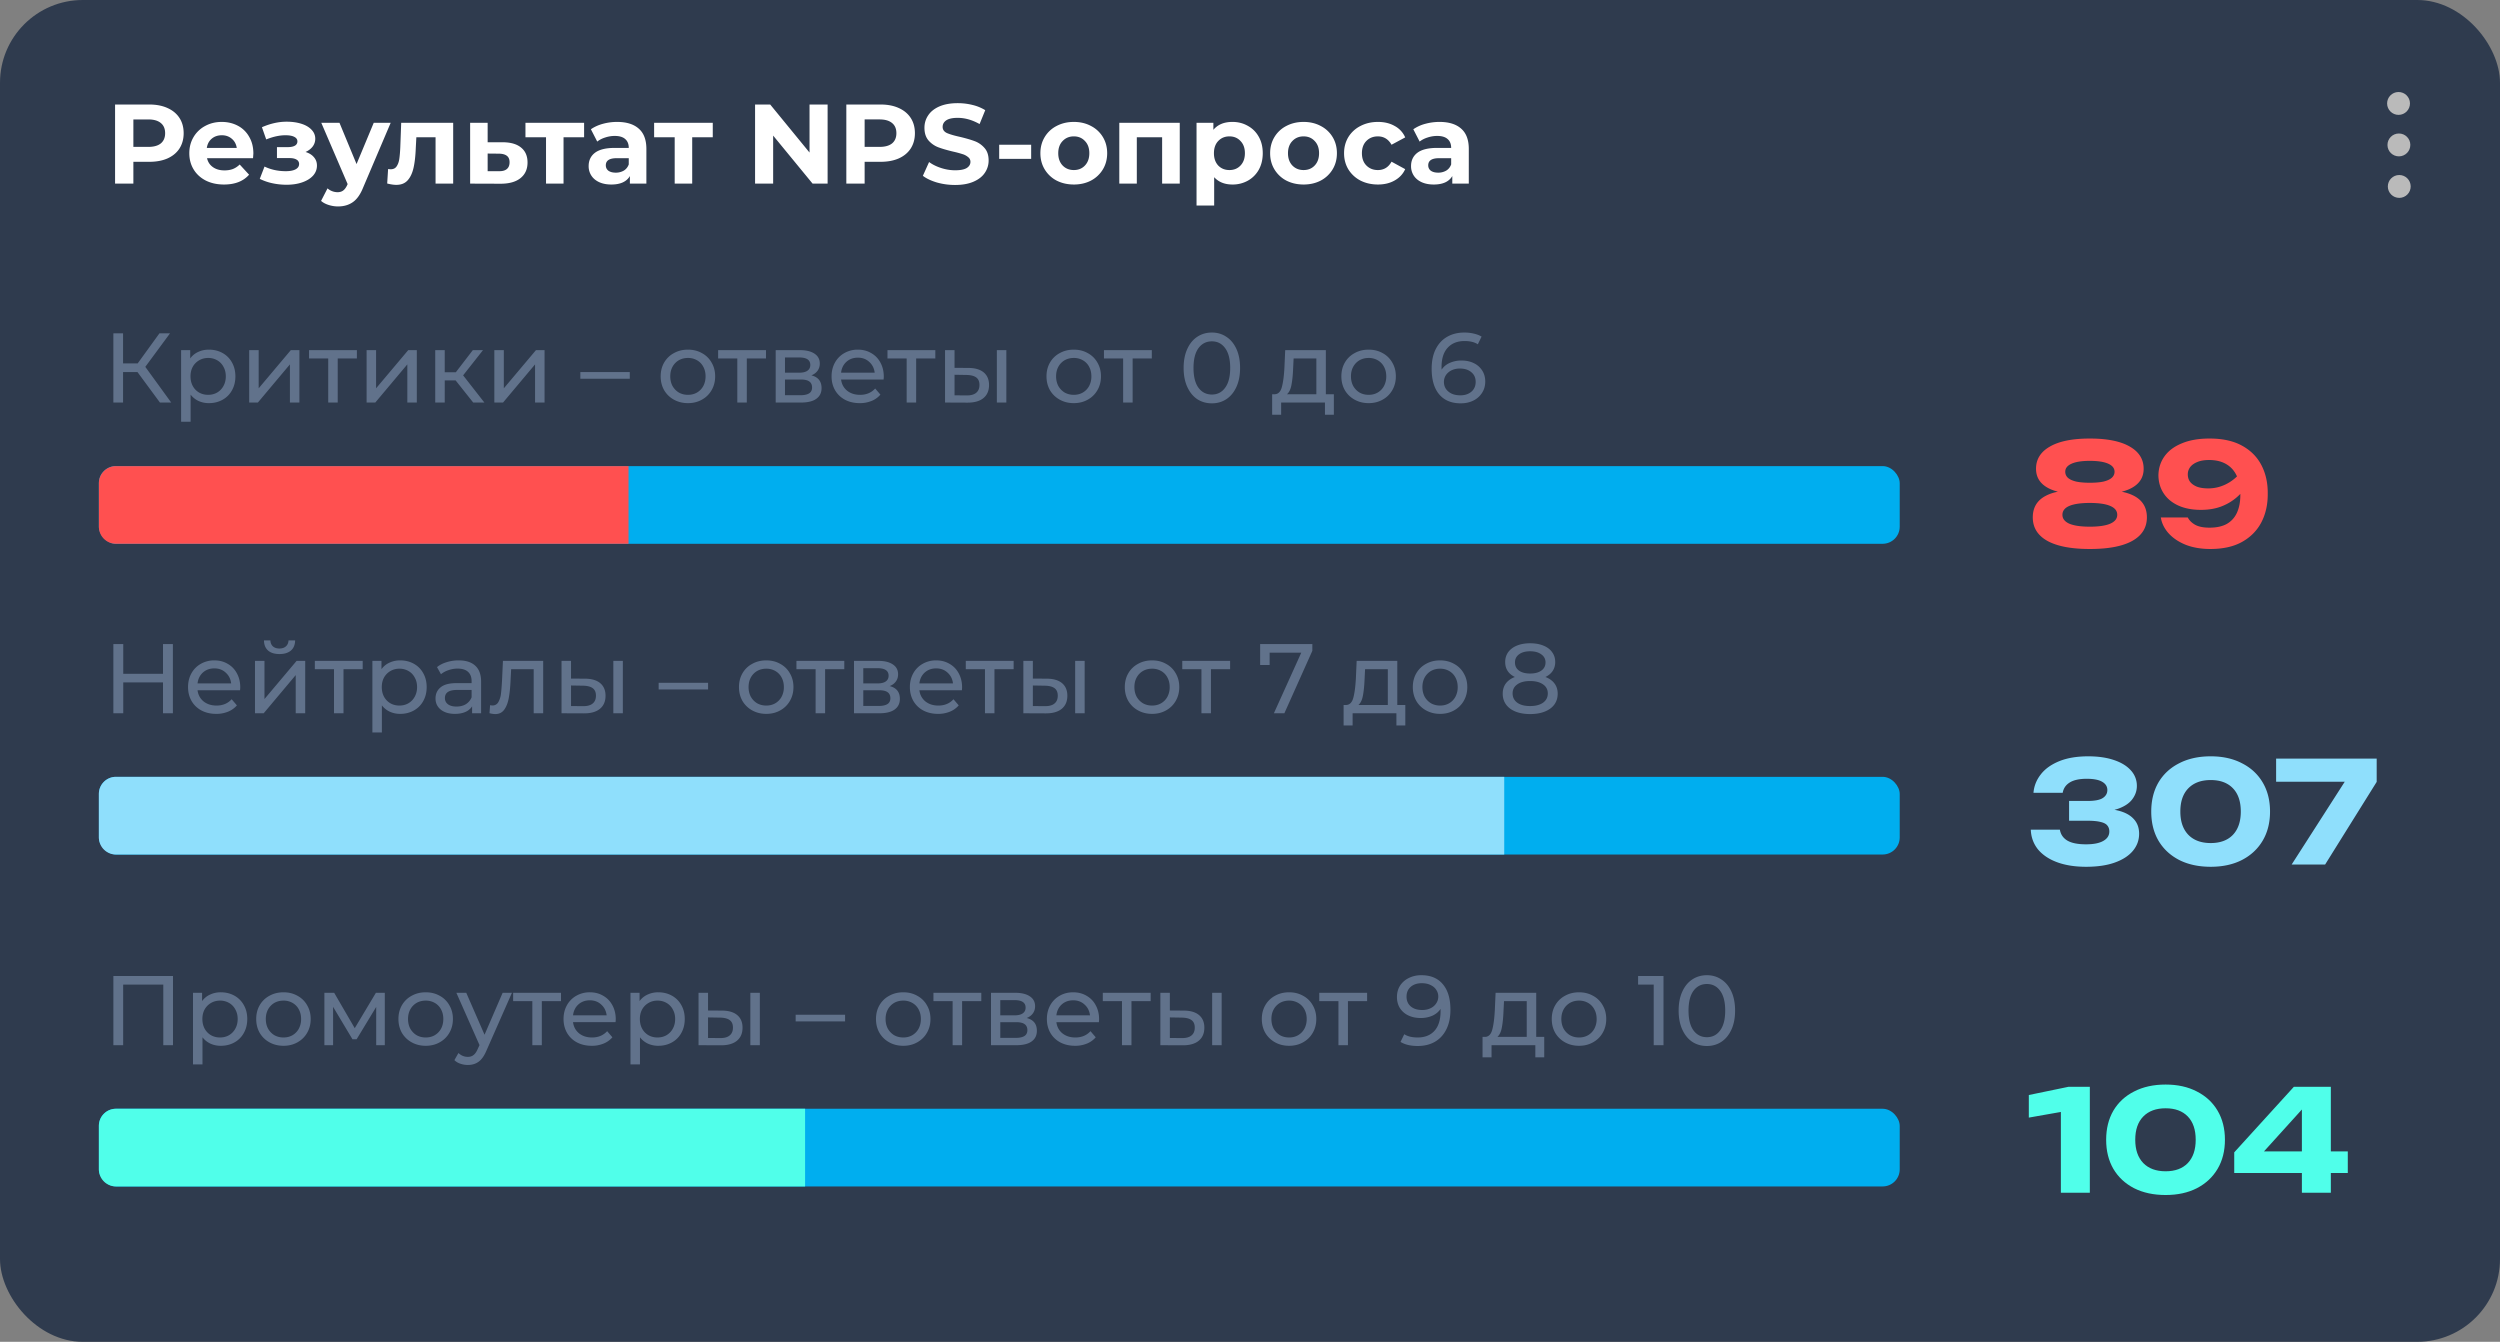
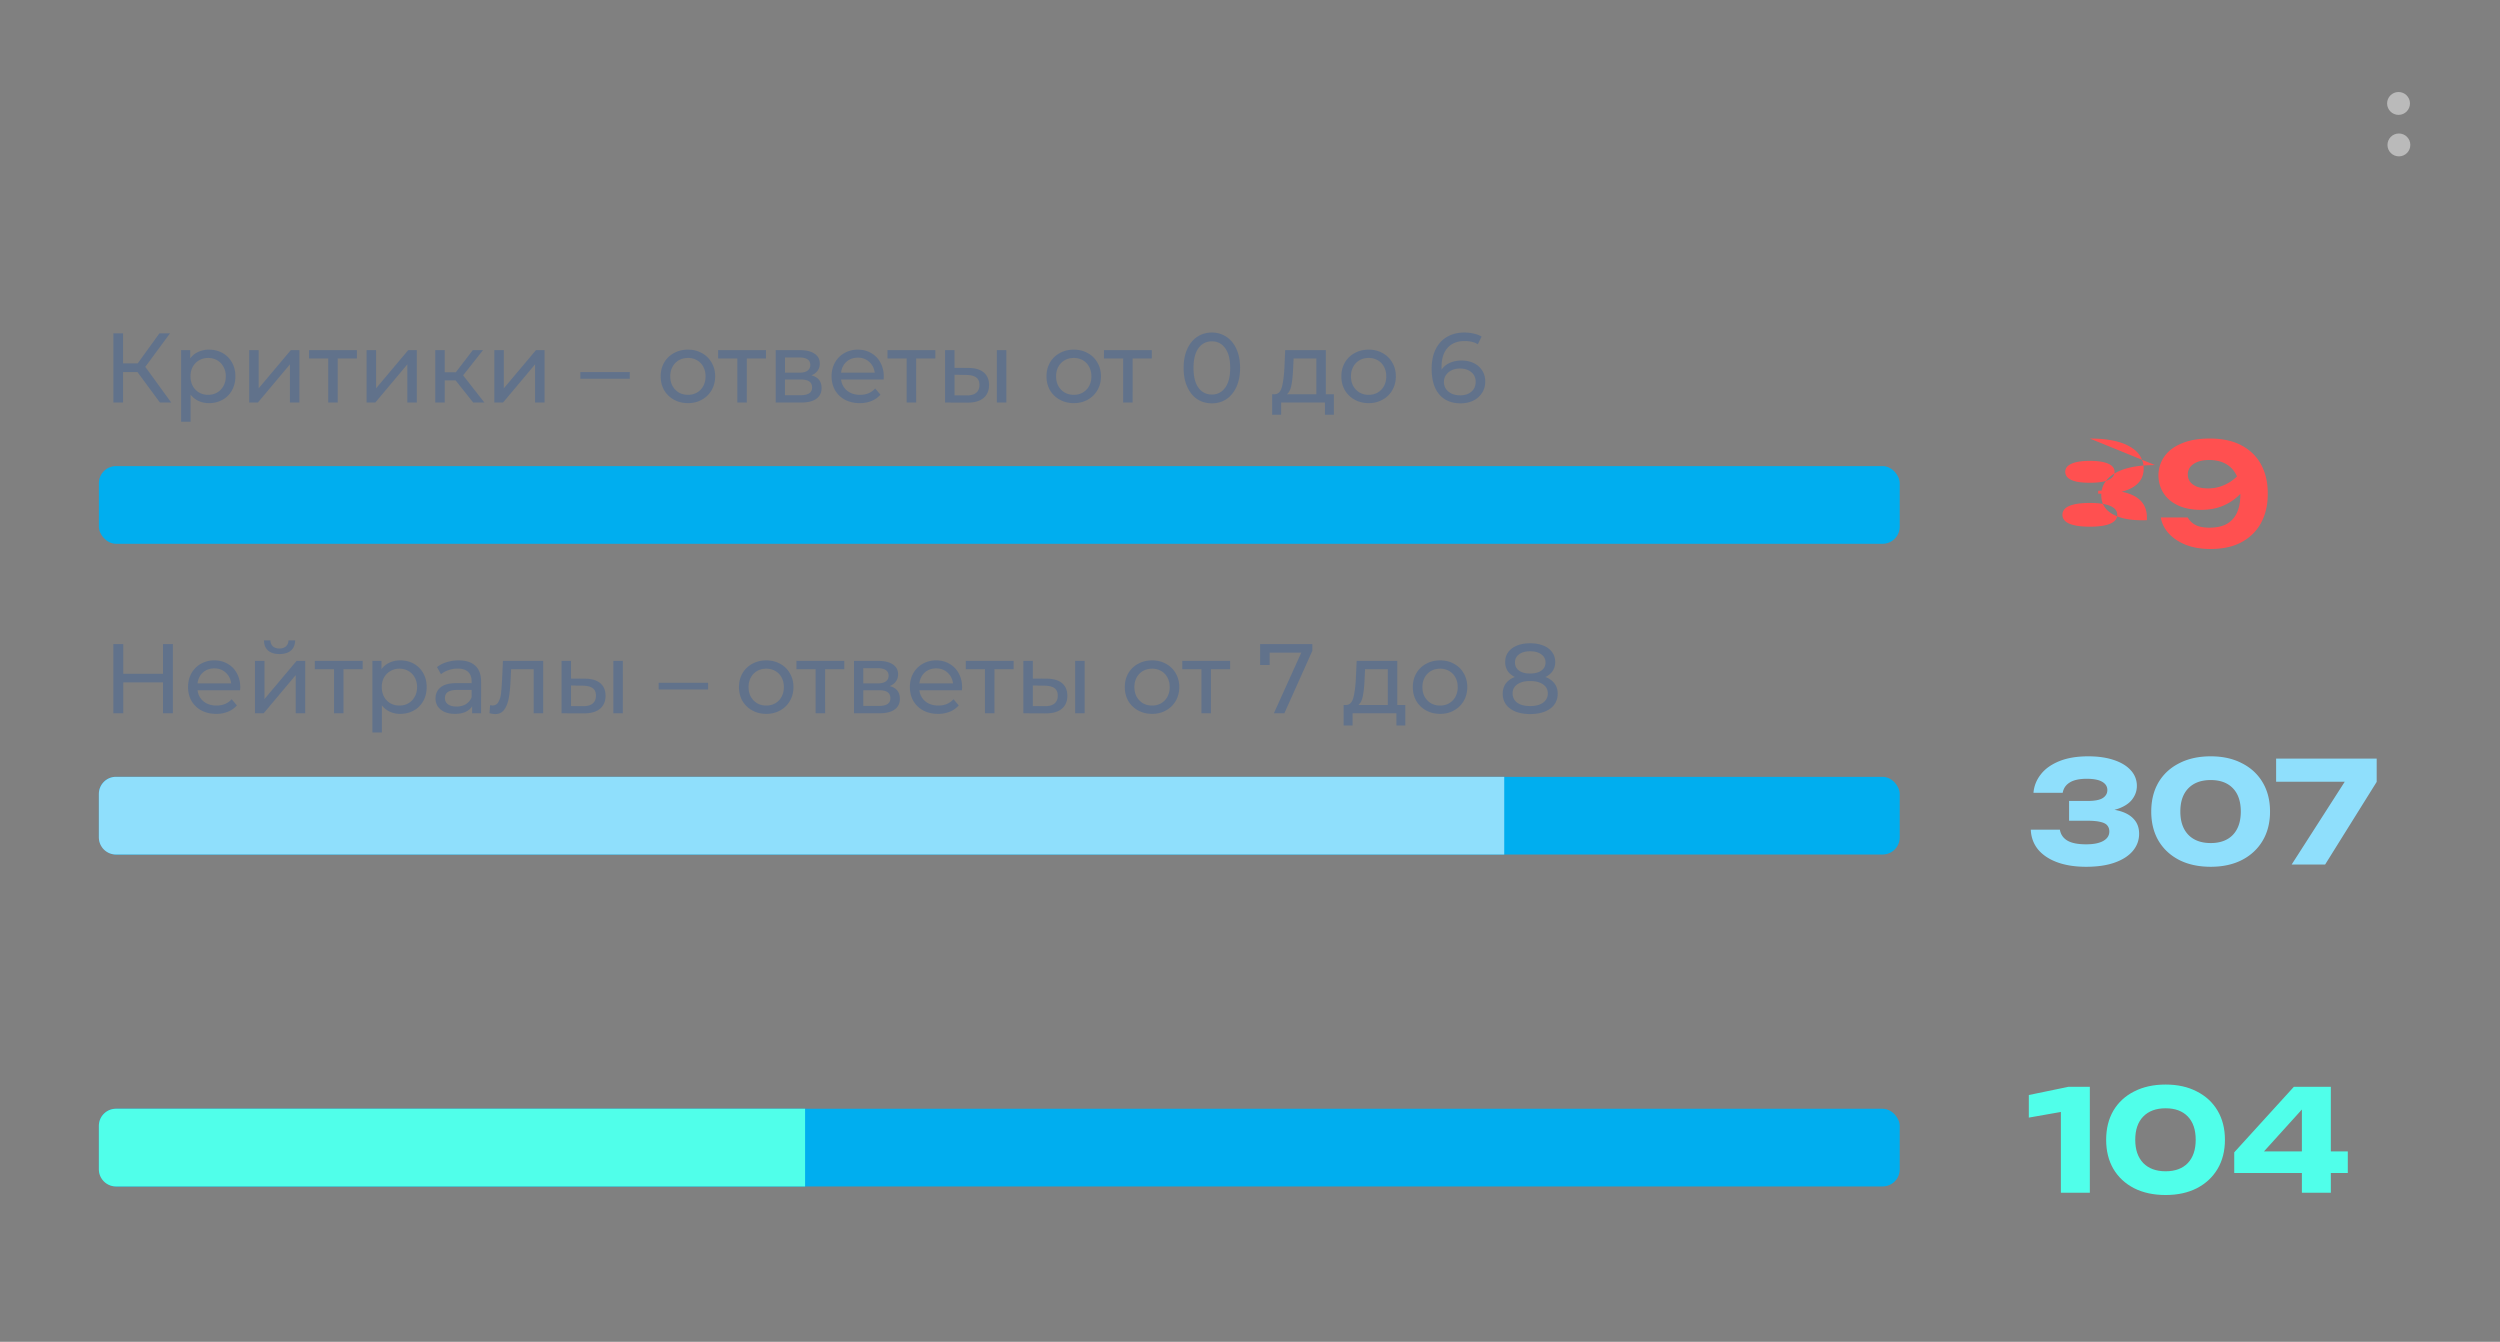
<svg xmlns="http://www.w3.org/2000/svg" width="354" height="190" fill="none">
  <rect width="100%" height="100%" fill="#808080" stroke="none" />
-   <rect width="354" height="190" rx="11.724" fill="#2F3B4E" />
-   <path d="M21.142 14.8c.992 0 1.851.165 2.576.496.736.33 1.302.8 1.696 1.408.395.608.592 1.328.592 2.16 0 .821-.197 1.541-.592 2.16-.394.608-.96 1.077-1.696 1.408-.725.32-1.584.48-2.576.48h-2.256V26h-2.592V14.8h4.848zm-.144 6c.779 0 1.371-.165 1.776-.496.406-.341.608-.821.608-1.44 0-.63-.202-1.11-.608-1.44-.405-.341-.997-.512-1.776-.512h-2.112V20.8h2.112zm14.879.928c0 .032-.016.256-.048.672h-6.512c.117.533.394.955.832 1.264.437.31.98.464 1.632.464.448 0 .842-.064 1.184-.192.352-.139.677-.352.976-.64l1.328 1.44c-.811.928-1.995 1.392-3.552 1.392-.971 0-1.83-.187-2.576-.56-.747-.384-1.323-.912-1.728-1.584-.406-.672-.608-1.435-.608-2.288 0-.843.197-1.6.592-2.272a4.2 4.2 0 011.648-1.584c.704-.384 1.488-.576 2.352-.576.842 0 1.605.181 2.288.544a3.905 3.905 0 011.6 1.568c.394.672.592 1.456.592 2.352zm-4.464-2.576c-.566 0-1.04.16-1.424.48-.384.32-.62.757-.704 1.312h4.24c-.086-.544-.32-.976-.704-1.296-.384-.33-.854-.496-1.408-.496zm11.851 2.368c.512.16.907.405 1.184.736.288.33.432.725.432 1.184 0 .544-.186 1.024-.56 1.44-.373.405-.885.72-1.535.944-.651.224-1.387.336-2.208.336a9.49 9.49 0 01-1.984-.208 7.538 7.538 0 01-1.809-.624l.672-1.744c.907.437 1.91.656 3.008.656.587 0 1.046-.085 1.377-.256.34-.181.511-.432.511-.752a.68.68 0 00-.351-.624c-.235-.15-.576-.224-1.024-.224h-1.76v-1.552h1.535c.438 0 .774-.07 1.008-.208a.666.666 0 00.352-.608c0-.277-.149-.49-.448-.64-.288-.15-.703-.224-1.248-.224-.831 0-1.738.197-2.72.592l-.607-1.728c1.194-.523 2.357-.784 3.488-.784.778 0 1.471.096 2.08.288.618.192 1.104.475 1.456.848.352.363.528.79.528 1.28 0 .405-.123.773-.368 1.104-.246.32-.582.576-1.009.768zm12.056-4.128l-3.888 9.136c-.395.992-.885 1.69-1.472 2.096-.576.405-1.275.608-2.096.608-.448 0-.89-.07-1.328-.208-.437-.139-.795-.33-1.072-.576l.912-1.776a2.167 2.167 0 001.408.544c.341 0 .619-.085.832-.256.213-.16.405-.432.576-.816l.032-.08-3.728-8.672h2.576l2.416 5.84 2.432-5.84h2.4zm8.85 0V26h-2.495v-6.56h-2.72l-.08 1.52c-.043 1.13-.15 2.07-.32 2.816-.17.747-.448 1.333-.832 1.76-.384.427-.917.64-1.6.64-.363 0-.795-.064-1.296-.192l.128-2.048c.17.021.293.032.368.032.373 0 .65-.133.832-.4.192-.277.32-.624.384-1.04.064-.427.112-.987.144-1.68l.128-3.456h7.36zm7.057 2.752c1.12.01 1.979.267 2.576.768.597.49.896 1.19.896 2.096 0 .95-.336 1.69-1.008 2.224-.661.523-1.595.784-2.8.784L66.571 26v-8.608h2.48v2.752h2.176zm-.56 4.096c.48.01.848-.09 1.104-.304.256-.213.384-.533.384-.96 0-.416-.128-.72-.384-.912-.245-.192-.613-.293-1.104-.304l-1.616-.016v2.496h1.616zm12.042-4.8h-2.912V26h-2.48v-6.56h-2.912v-2.048h8.304v2.048zm4.675-2.176c1.333 0 2.357.32 3.072.96.715.63 1.072 1.584 1.072 2.864V26h-2.336v-1.072c-.47.8-1.344 1.2-2.624 1.2-.662 0-1.237-.112-1.728-.336-.48-.224-.848-.533-1.104-.928a2.415 2.415 0 01-.384-1.344c0-.8.298-1.43.896-1.888.608-.459 1.541-.688 2.8-.688h1.984c0-.544-.165-.96-.496-1.248-.33-.299-.827-.448-1.488-.448-.459 0-.912.075-1.36.224-.438.139-.81.33-1.12.576l-.896-1.744c.47-.33 1.03-.587 1.68-.768a7.651 7.651 0 012.032-.272zm-.192 7.184a2.22 2.22 0 001.136-.288c.33-.203.565-.496.704-.88v-.88H87.32c-1.024 0-1.536.336-1.536 1.008 0 .32.122.576.368.768.256.181.602.272 1.04.272zm13.736-5.008h-2.912V26h-2.48v-6.56h-2.912v-2.048h8.304v2.048zm16.262-4.64V26h-2.128l-5.584-6.8V26h-2.56V14.8h2.144l5.568 6.8v-6.8h2.56zm7.498 0c.992 0 1.85.165 2.576.496.736.33 1.301.8 1.696 1.408.394.608.592 1.328.592 2.16 0 .821-.198 1.541-.592 2.16-.395.608-.96 1.077-1.696 1.408-.726.32-1.584.48-2.576.48h-2.256V26h-2.592V14.8h4.848zm-.144 6c.778 0 1.37-.165 1.776-.496.405-.341.608-.821.608-1.44 0-.63-.203-1.11-.608-1.44-.406-.341-.998-.512-1.776-.512h-2.112V20.8h2.112zm10.694 5.392a9.444 9.444 0 01-2.576-.352c-.821-.245-1.482-.56-1.984-.944l.88-1.952c.48.352 1.051.635 1.712.848.662.213 1.323.32 1.984.32.736 0 1.28-.107 1.632-.32.352-.224.528-.517.528-.88a.801.801 0 00-.32-.656 2.186 2.186 0 00-.8-.432 15.01 15.01 0 00-1.312-.352c-.853-.203-1.552-.405-2.096-.608a3.469 3.469 0 01-1.408-.976c-.384-.448-.576-1.045-.576-1.792 0-.65.176-1.237.528-1.76.352-.533.88-.955 1.584-1.264.715-.31 1.584-.464 2.608-.464.715 0 1.414.085 2.096.256a6.17 6.17 0 011.792.736l-.8 1.968c-1.034-.587-2.069-.88-3.104-.88-.725 0-1.264.117-1.616.352-.341.235-.512.544-.512.928s.198.672.592.864c.406.181 1.019.363 1.84.544.854.203 1.552.405 2.096.608a3.41 3.41 0 011.392.96c.395.437.592 1.03.592 1.776a3.06 3.06 0 01-.544 1.76c-.352.523-.885.939-1.6 1.248-.714.31-1.584.464-2.608.464zm6.246-5.696h4.528v2h-4.528v-2zm10.572 5.632c-.906 0-1.722-.187-2.448-.56a4.301 4.301 0 01-1.68-1.584c-.405-.672-.608-1.435-.608-2.288 0-.853.203-1.616.608-2.288a4.188 4.188 0 011.68-1.568c.726-.384 1.542-.576 2.448-.576.907 0 1.718.192 2.432.576a4.175 4.175 0 011.68 1.568c.406.672.608 1.435.608 2.288 0 .853-.202 1.616-.608 2.288a4.288 4.288 0 01-1.68 1.584c-.714.373-1.525.56-2.432.56zm0-2.048c.64 0 1.163-.213 1.568-.64.416-.437.624-1.019.624-1.744 0-.725-.208-1.301-.624-1.728-.405-.437-.928-.656-1.568-.656s-1.168.219-1.584.656c-.416.427-.624 1.003-.624 1.728 0 .725.208 1.307.624 1.744.416.427.944.64 1.584.64zm14.997-6.688V26h-2.496v-6.56h-3.584V26h-2.48v-8.608h8.56zm7.465-.128c.8 0 1.525.187 2.176.56.661.363 1.179.88 1.552 1.552.373.661.56 1.435.56 2.32 0 .885-.187 1.664-.56 2.336a4.019 4.019 0 01-1.552 1.552 4.393 4.393 0 01-2.176.544c-1.099 0-1.963-.347-2.592-1.04v4.016h-2.496V17.392h2.384v.992c.619-.747 1.52-1.12 2.704-1.12zm-.432 6.816c.64 0 1.163-.213 1.568-.64.416-.437.624-1.019.624-1.744 0-.725-.208-1.301-.624-1.728-.405-.437-.928-.656-1.568-.656s-1.168.219-1.584.656c-.405.427-.608 1.003-.608 1.728 0 .725.203 1.307.608 1.744.416.427.944.64 1.584.64zm10.501 2.048c-.906 0-1.722-.187-2.448-.56a4.301 4.301 0 01-1.68-1.584c-.405-.672-.608-1.435-.608-2.288 0-.853.203-1.616.608-2.288a4.188 4.188 0 011.68-1.568c.726-.384 1.542-.576 2.448-.576.907 0 1.718.192 2.432.576a4.175 4.175 0 011.68 1.568c.406.672.608 1.435.608 2.288 0 .853-.202 1.616-.608 2.288a4.288 4.288 0 01-1.68 1.584c-.714.373-1.525.56-2.432.56zm0-2.048c.64 0 1.163-.213 1.568-.64.416-.437.624-1.019.624-1.744 0-.725-.208-1.301-.624-1.728-.405-.437-.928-.656-1.568-.656s-1.168.219-1.584.656c-.416.427-.624 1.003-.624 1.728 0 .725.208 1.307.624 1.744.416.427.944.64 1.584.64zm10.533 2.048c-.917 0-1.744-.187-2.48-.56a4.383 4.383 0 01-1.712-1.584c-.405-.672-.608-1.435-.608-2.288 0-.853.203-1.616.608-2.288a4.268 4.268 0 011.712-1.568c.736-.384 1.563-.576 2.48-.576.907 0 1.696.192 2.368.576a3.316 3.316 0 011.488 1.616l-1.936 1.04c-.448-.79-1.093-1.184-1.936-1.184-.65 0-1.189.213-1.616.64-.426.427-.64 1.008-.64 1.744s.214 1.317.64 1.744c.427.427.966.64 1.616.64.854 0 1.499-.395 1.936-1.184l1.936 1.056c-.309.683-.805 1.216-1.488 1.6-.672.384-1.461.576-2.368.576zm8.717-8.864c1.333 0 2.357.32 3.072.96.715.63 1.072 1.584 1.072 2.864V26h-2.336v-1.072c-.469.8-1.344 1.2-2.624 1.2-.661 0-1.237-.112-1.728-.336-.48-.224-.848-.533-1.104-.928a2.415 2.415 0 01-.384-1.344c0-.8.299-1.43.896-1.888.608-.459 1.541-.688 2.8-.688h1.984c0-.544-.165-.96-.496-1.248-.331-.299-.827-.448-1.488-.448-.459 0-.912.075-1.36.224-.437.139-.811.33-1.12.576l-.896-1.744a5.416 5.416 0 011.68-.768 7.65 7.65 0 012.032-.272zm-.192 7.184a2.22 2.22 0 001.136-.288c.331-.203.565-.496.704-.88v-.88h-1.712c-1.024 0-1.536.336-1.536 1.008 0 .32.123.576.368.768.256.181.603.272 1.04.272z" fill="#fff" />
-   <path d="M295.92 62.097c2.467 0 4.353.38 5.66 1.14 1.307.747 1.96 1.794 1.96 3.14 0 1.2-.567 2.107-1.7 2.72-1.133.614-2.713.88-4.74.8v-.4c2.173-.16 3.867.08 5.08.72s1.82 1.654 1.82 3.04c0 1.454-.693 2.567-2.08 3.34-1.373.76-3.373 1.14-6 1.14-2.613 0-4.613-.38-6-1.14-1.387-.773-2.08-1.886-2.08-3.34 0-1.386.607-2.4 1.82-3.04 1.227-.653 2.927-.893 5.1-.72v.4c-2.027.08-3.613-.186-4.76-.8-1.133-.613-1.7-1.52-1.7-2.72 0-1.346.653-2.393 1.96-3.14 1.307-.76 3.193-1.14 5.66-1.14zm0 12.48c1.267 0 2.227-.14 2.88-.42.667-.293 1-.713 1-1.26 0-.56-.333-.98-1-1.26-.653-.28-1.613-.42-2.88-.42s-2.233.14-2.9.42c-.653.28-.98.7-.98 1.26 0 .547.327.967.98 1.26.667.28 1.633.42 2.9.42zm0-6.22c.76 0 1.393-.053 1.9-.16.52-.12.913-.293 1.18-.52.28-.24.42-.533.42-.88 0-.493-.3-.873-.9-1.14-.6-.266-1.467-.4-2.6-.4-1.12 0-1.98.134-2.58.4-.6.267-.9.647-.9 1.14 0 .347.133.64.4.88.267.227.66.4 1.18.52.52.107 1.153.16 1.9.16zm17.072 9.38c-1.293 0-2.447-.193-3.46-.58-1-.4-1.813-.94-2.44-1.62-.613-.68-.987-1.433-1.12-2.26h3.82c.2.4.54.74 1.02 1.02.493.28 1.18.42 2.06.42 1 0 1.82-.18 2.46-.54.64-.373 1.113-.9 1.42-1.58.32-.693.48-1.533.48-2.52 0-1.08-.173-1.986-.52-2.72-.347-.733-.853-1.286-1.52-1.66-.653-.373-1.447-.56-2.38-.56-.667 0-1.22.094-1.66.28-.44.174-.78.414-1.02.72-.227.307-.34.654-.34 1.04 0 .4.107.747.32 1.04.227.294.553.527.98.7.427.16.96.24 1.6.24.853 0 1.667-.186 2.44-.56.787-.373 1.493-.926 2.12-1.66l1.4.96a7.912 7.912 0 01-1.6 2.22 7.298 7.298 0 01-2.32 1.52c-.893.374-1.92.56-3.08.56-1.24 0-2.313-.206-3.22-.62-.893-.413-1.58-.986-2.06-1.72-.48-.733-.727-1.58-.74-2.54.013-1.013.3-1.913.86-2.7.56-.786 1.38-1.4 2.46-1.84 1.08-.453 2.387-.68 3.92-.68 1.84 0 3.367.334 4.58 1 1.227.667 2.147 1.587 2.76 2.76.613 1.174.913 2.52.9 4.04.013 1.52-.287 2.874-.9 4.06-.613 1.174-1.527 2.1-2.74 2.78-1.2.667-2.693 1-4.48 1z" fill="#FF5050" />
+   <path d="M295.92 62.097c2.467 0 4.353.38 5.66 1.14 1.307.747 1.96 1.794 1.96 3.14 0 1.2-.567 2.107-1.7 2.72-1.133.614-2.713.88-4.74.8v-.4c2.173-.16 3.867.08 5.08.72s1.82 1.654 1.82 3.04v.4c-2.027.08-3.613-.186-4.76-.8-1.133-.613-1.7-1.52-1.7-2.72 0-1.346.653-2.393 1.96-3.14 1.307-.76 3.193-1.14 5.66-1.14zm0 12.48c1.267 0 2.227-.14 2.88-.42.667-.293 1-.713 1-1.26 0-.56-.333-.98-1-1.26-.653-.28-1.613-.42-2.88-.42s-2.233.14-2.9.42c-.653.28-.98.7-.98 1.26 0 .547.327.967.98 1.26.667.28 1.633.42 2.9.42zm0-6.22c.76 0 1.393-.053 1.9-.16.52-.12.913-.293 1.18-.52.28-.24.42-.533.42-.88 0-.493-.3-.873-.9-1.14-.6-.266-1.467-.4-2.6-.4-1.12 0-1.98.134-2.58.4-.6.267-.9.647-.9 1.14 0 .347.133.64.4.88.267.227.66.4 1.18.52.52.107 1.153.16 1.9.16zm17.072 9.38c-1.293 0-2.447-.193-3.46-.58-1-.4-1.813-.94-2.44-1.62-.613-.68-.987-1.433-1.12-2.26h3.82c.2.4.54.74 1.02 1.02.493.28 1.18.42 2.06.42 1 0 1.82-.18 2.46-.54.64-.373 1.113-.9 1.42-1.58.32-.693.48-1.533.48-2.52 0-1.08-.173-1.986-.52-2.72-.347-.733-.853-1.286-1.52-1.66-.653-.373-1.447-.56-2.38-.56-.667 0-1.22.094-1.66.28-.44.174-.78.414-1.02.72-.227.307-.34.654-.34 1.04 0 .4.107.747.32 1.04.227.294.553.527.98.7.427.16.96.24 1.6.24.853 0 1.667-.186 2.44-.56.787-.373 1.493-.926 2.12-1.66l1.4.96a7.912 7.912 0 01-1.6 2.22 7.298 7.298 0 01-2.32 1.52c-.893.374-1.92.56-3.08.56-1.24 0-2.313-.206-3.22-.62-.893-.413-1.58-.986-2.06-1.72-.48-.733-.727-1.58-.74-2.54.013-1.013.3-1.913.86-2.7.56-.786 1.38-1.4 2.46-1.84 1.08-.453 2.387-.68 3.92-.68 1.84 0 3.367.334 4.58 1 1.227.667 2.147 1.587 2.76 2.76.613 1.174.913 2.52.9 4.04.013 1.52-.287 2.874-.9 4.06-.613 1.174-1.527 2.1-2.74 2.78-1.2.667-2.693 1-4.48 1z" fill="#FF5050" />
  <path d="M287.94 112.256c.08-.947.42-1.807 1.02-2.58.6-.787 1.467-1.414 2.6-1.88 1.133-.467 2.513-.7 4.14-.7 1.387 0 2.593.173 3.62.52 1.04.346 1.84.833 2.4 1.46a3.18 3.18 0 01.86 2.22c0 .666-.207 1.28-.62 1.84-.4.56-1.04 1.006-1.92 1.34-.867.32-2 .473-3.4.46v-.42c1.307-.054 2.427.04 3.36.28.933.24 1.647.633 2.14 1.18.507.546.76 1.24.76 2.08 0 .906-.293 1.713-.88 2.42-.587.706-1.44 1.26-2.56 1.66-1.107.4-2.467.6-4.08.6-1.56 0-2.92-.214-4.08-.64-1.16-.427-2.067-1.034-2.72-1.82-.64-.8-.98-1.734-1.02-2.8h4.12c.107.666.453 1.18 1.04 1.54.6.36 1.487.54 2.66.54 1.067 0 1.88-.16 2.44-.48.573-.32.86-.767.86-1.34 0-.334-.093-.614-.28-.84-.173-.227-.487-.394-.94-.5-.453-.12-1.087-.18-1.9-.18h-2.58v-2.8h2.58c1.053 0 1.787-.14 2.2-.42.427-.28.64-.654.64-1.12 0-.507-.247-.9-.74-1.18-.48-.28-1.207-.42-2.18-.42-1.04 0-1.84.173-2.4.52-.56.346-.893.833-1 1.46h-4.14zm25.097 10.48c-1.706 0-3.193-.32-4.46-.96-1.266-.654-2.246-1.567-2.94-2.74-.68-1.174-1.02-2.547-1.02-4.12 0-1.574.34-2.947 1.02-4.12.694-1.174 1.674-2.08 2.94-2.72 1.267-.654 2.754-.98 4.46-.98 1.694 0 3.167.326 4.42.98 1.267.64 2.247 1.546 2.94 2.72.694 1.173 1.04 2.546 1.04 4.12 0 1.573-.346 2.946-1.04 4.12-.693 1.173-1.673 2.086-2.94 2.74-1.253.64-2.726.96-4.42.96zm0-3.36c1.347 0 2.394-.387 3.14-1.16.747-.787 1.12-1.887 1.12-3.3 0-1.427-.373-2.527-1.12-3.3-.746-.774-1.793-1.16-3.14-1.16-1.346 0-2.4.386-3.16 1.16-.76.773-1.14 1.873-1.14 3.3 0 1.413.38 2.513 1.14 3.3.76.773 1.814 1.16 3.16 1.16zm11.462 3.04l8.26-12.88v1.16h-10.46v-3.28h14.24v3.3l-7.3 11.7h-4.74z" fill="#8FDFFC" />
  <circle cx="339.633" cy="14.648" r="1.619" transform="rotate(89.484 339.633 14.648)" fill="#BABABA" />
  <circle cx="339.684" cy="20.522" r="1.619" transform="rotate(89.484 339.684 20.522)" fill="#BABABA" />
-   <circle cx="339.735" cy="26.401" r="1.619" transform="rotate(89.484 339.735 26.401)" fill="#BABABA" />
  <rect x="14" y="66" width="255" height="11" rx="2.421" fill="#00AEEF" />
-   <path d="M14 68.42A2.42 2.42 0 0116.42 66H89v11H16.42A2.42 2.42 0 0114 74.58v-6.16z" fill="#FF5050" />
  <rect x="14" y="110" width="255" height="11" rx="2.421" fill="#00AEEF" />
  <path d="M14 112.421A2.421 2.421 0 0116.42 110H213v11H16.42a2.421 2.421 0 01-2.42-2.421v-6.158z" fill="#8FDFFC" />
  <rect x="14" y="157" width="255" height="11" rx="2.421" fill="#00AEEF" />
  <path d="M14 159.421A2.421 2.421 0 0116.42 157H114v11H16.42a2.421 2.421 0 01-2.42-2.421v-6.158z" fill="#50FFEA" />
  <path d="M19.47 52.688h-2.045V57h-1.372v-9.8h1.372v4.256h2.072l3.08-4.256h1.498l-3.5 4.746L24.243 57h-1.596l-3.178-4.312zm10.11-3.178c.718 0 1.362.159 1.932.476a3.37 3.37 0 011.33 1.33c.326.57.49 1.227.49 1.974 0 .747-.164 1.41-.49 1.988a3.376 3.376 0 01-1.33 1.33c-.57.317-1.214.476-1.932.476a3.486 3.486 0 01-1.47-.308 3.058 3.058 0 01-1.12-.896v3.836h-1.344V49.58h1.288v1.176c.298-.41.676-.719 1.134-.924a3.513 3.513 0 011.512-.322zm-.112 6.398c.476 0 .9-.107 1.274-.322a2.37 2.37 0 00.896-.924c.224-.401.336-.859.336-1.372 0-.513-.112-.966-.336-1.358a2.252 2.252 0 00-.896-.924 2.51 2.51 0 00-1.274-.322c-.467 0-.892.112-1.274.336a2.398 2.398 0 00-.896.91c-.215.392-.322.845-.322 1.358 0 .513.107.97.322 1.372.214.392.513.7.896.924.382.215.807.322 1.274.322zm5.816-6.328h1.344v5.404l4.55-5.404h1.218V57h-1.344v-5.404L36.516 57h-1.232v-7.42zm15.251 1.176H47.82V57h-1.344v-6.244H43.76V49.58h6.776v1.176zm1.374-1.176h1.344v5.404l4.55-5.404h1.218V57h-1.344v-5.404L53.141 57H51.91v-7.42zm12.605 4.284h-1.54V57H61.63v-7.42h1.344v3.136h1.568l2.408-3.136h1.442l-2.814 3.57 3.01 3.85h-1.582l-2.492-3.136zm5.483-4.284h1.344v5.404l4.55-5.404h1.218V57h-1.344v-5.404L71.23 57h-1.232v-7.42zm12.179 3.108h7v.938h-7v-.938zm15.24 4.396c-.738 0-1.4-.163-1.989-.49a3.62 3.62 0 01-1.386-1.344c-.326-.579-.49-1.232-.49-1.96s.164-1.377.49-1.946A3.49 3.49 0 0195.427 50c.588-.327 1.251-.49 1.988-.49.738 0 1.396.163 1.974.49a3.4 3.4 0 011.373 1.344c.336.57.504 1.218.504 1.946s-.168 1.381-.504 1.96a3.522 3.522 0 01-1.373 1.344c-.578.327-1.236.49-1.974.49zm0-1.176c.475 0 .9-.107 1.273-.322.383-.224.682-.532.897-.924.214-.401.322-.859.322-1.372 0-.513-.108-.966-.323-1.358a2.25 2.25 0 00-.895-.924 2.509 2.509 0 00-1.275-.322c-.476 0-.905.107-1.288.322a2.373 2.373 0 00-.895.924c-.215.392-.323.845-.323 1.358 0 .513.108.97.322 1.372.225.392.523.7.897.924.382.215.811.322 1.287.322zm11.047-5.152h-2.716V57h-1.344v-6.244h-2.716V49.58h6.776v1.176zm6.428 2.394c.961.243 1.442.845 1.442 1.806 0 .653-.247 1.157-.742 1.512-.485.355-1.213.532-2.184.532h-3.57v-7.42h3.444c.877 0 1.563.168 2.058.504.495.327.742.793.742 1.4 0 .392-.107.733-.322 1.022-.205.28-.495.495-.868.644zm-3.738-.378h2.016c.513 0 .901-.093 1.162-.28.271-.187.406-.457.406-.812 0-.71-.523-1.064-1.568-1.064h-2.016v2.156zm2.156 3.192c.56 0 .98-.089 1.26-.266.28-.177.42-.453.42-.826 0-.383-.131-.667-.392-.854-.252-.187-.653-.28-1.204-.28h-2.24v2.226h2.156zm11.834-2.632c0 .103-.01.238-.028.406h-6.02c.084.653.368 1.18.854 1.582.494.392 1.106.588 1.834.588.886 0 1.6-.299 2.142-.896l.742.868a3.24 3.24 0 01-1.26.896 4.31 4.31 0 01-1.666.308c-.784 0-1.48-.159-2.086-.476a3.537 3.537 0 01-1.414-1.358c-.327-.579-.49-1.232-.49-1.96 0-.719.158-1.367.476-1.946a3.469 3.469 0 011.33-1.344 3.781 3.781 0 011.918-.49c.709 0 1.339.163 1.89.49.56.317.994.765 1.302 1.344.317.579.476 1.241.476 1.988zm-3.668-2.688c-.644 0-1.186.196-1.624.588-.43.392-.682.905-.756 1.54h4.76c-.075-.625-.332-1.134-.77-1.526-.43-.401-.966-.602-1.61-.602zm10.968.112h-2.716V57h-1.344v-6.244h-2.716V49.58h6.776v1.176zm4.721 1.344c.933.01 1.647.224 2.142.644.494.42.742 1.013.742 1.778 0 .803-.271 1.423-.812 1.862-.532.43-1.298.64-2.296.63L133.818 57v-7.42h1.344v2.506l2.002.014zm3.99-2.52h1.344V57h-1.344v-7.42zm-4.312 6.412c.606.01 1.064-.112 1.372-.364.317-.252.476-.625.476-1.12 0-.485-.154-.84-.462-1.064-.308-.224-.77-.34-1.386-.35l-1.68-.028v2.912l1.68.014zm15.206 1.092c-.737 0-1.4-.163-1.988-.49a3.62 3.62 0 01-1.386-1.344c-.326-.579-.49-1.232-.49-1.96s.164-1.377.49-1.946A3.49 3.49 0 01150.06 50c.588-.327 1.251-.49 1.988-.49.738 0 1.396.163 1.974.49a3.392 3.392 0 011.372 1.344c.336.57.504 1.218.504 1.946s-.168 1.381-.504 1.96a3.514 3.514 0 01-1.372 1.344c-.578.327-1.236.49-1.974.49zm0-1.176c.476 0 .901-.107 1.274-.322.383-.224.682-.532.896-.924a2.86 2.86 0 00.322-1.372c0-.513-.107-.966-.322-1.358a2.245 2.245 0 00-.896-.924 2.508 2.508 0 00-1.274-.322c-.476 0-.905.107-1.288.322a2.375 2.375 0 00-.896.924c-.214.392-.322.845-.322 1.358 0 .513.108.97.322 1.372.224.392.523.7.896.924.383.215.812.322 1.288.322zm11.048-5.152h-2.716V57h-1.344v-6.244h-2.716V49.58h6.776v1.176zm8.508 6.356c-.775 0-1.466-.196-2.072-.588-.598-.401-1.069-.98-1.414-1.736-.346-.756-.518-1.652-.518-2.688 0-1.036.172-1.932.518-2.688.345-.756.816-1.33 1.414-1.722.606-.401 1.297-.602 2.072-.602.765 0 1.446.2 2.044.602.606.392 1.082.966 1.428 1.722.345.756.518 1.652.518 2.688 0 1.036-.173 1.932-.518 2.688-.346.756-.822 1.335-1.428 1.736-.598.392-1.279.588-2.044.588zm0-1.246c.784 0 1.409-.322 1.876-.966.476-.644.714-1.577.714-2.8 0-1.223-.238-2.156-.714-2.8-.467-.644-1.092-.966-1.876-.966-.794 0-1.428.322-1.904.966-.467.644-.7 1.577-.7 2.8 0 1.223.233 2.156.7 2.8.476.644 1.11.966 1.904.966zm17.269-.042v2.898h-1.26V57h-6.202v1.722h-1.274v-2.898h.392c.476-.028.803-.364.98-1.008.178-.644.299-1.554.364-2.73l.112-2.506h5.754v6.244h1.134zm-5.768-3.64c-.037.933-.116 1.708-.238 2.324-.112.607-.322 1.045-.63 1.316h4.158v-5.068h-3.22l-.07 1.428zm10.697 4.9c-.737 0-1.4-.163-1.988-.49a3.62 3.62 0 01-1.386-1.344c-.326-.579-.49-1.232-.49-1.96s.164-1.377.49-1.946A3.49 3.49 0 01191.814 50c.588-.327 1.251-.49 1.988-.49.738 0 1.396.163 1.974.49a3.392 3.392 0 011.372 1.344c.336.57.504 1.218.504 1.946s-.168 1.381-.504 1.96a3.514 3.514 0 01-1.372 1.344c-.578.327-1.236.49-1.974.49zm0-1.176c.476 0 .901-.107 1.274-.322.383-.224.682-.532.896-.924a2.86 2.86 0 00.322-1.372c0-.513-.107-.966-.322-1.358a2.245 2.245 0 00-.896-.924 2.508 2.508 0 00-1.274-.322c-.476 0-.905.107-1.288.322a2.375 2.375 0 00-.896.924c-.214.392-.322.845-.322 1.358 0 .513.108.97.322 1.372.224.392.523.7.896.924.383.215.812.322 1.288.322zm13.149-4.858c.644 0 1.218.121 1.722.364a2.82 2.82 0 011.204 1.05c.289.448.434.966.434 1.554 0 .616-.154 1.157-.462 1.624a3.03 3.03 0 01-1.246 1.092c-.523.252-1.111.378-1.764.378-1.316 0-2.334-.425-3.052-1.274-.71-.85-1.064-2.053-1.064-3.612 0-1.092.191-2.02.574-2.786.392-.775.933-1.358 1.624-1.75.7-.401 1.512-.602 2.436-.602.476 0 .924.051 1.344.154.42.093.784.233 1.092.42l-.532 1.092c-.467-.308-1.092-.462-1.876-.462-1.018 0-1.816.317-2.394.952-.579.625-.868 1.54-.868 2.744 0 .15.004.266.014.35.28-.42.662-.737 1.148-.952a3.992 3.992 0 011.666-.336zm-.168 4.928c.644 0 1.166-.173 1.568-.518.401-.345.602-.807.602-1.386 0-.579-.206-1.036-.616-1.372-.402-.345-.943-.518-1.624-.518-.439 0-.831.084-1.176.252a2.048 2.048 0 00-.798.686c-.187.29-.28.611-.28.966 0 .345.088.663.266.952.186.28.452.509.798.686.354.168.774.252 1.26.252zM24.481 91.2v9.8h-1.4v-4.368h-5.628V101h-1.4v-9.8h1.4v4.214h5.628V91.2h1.4zm9.539 6.132c0 .103-.01.238-.028.406h-6.02c.084.653.368 1.18.854 1.582.494.392 1.106.588 1.834.588.886 0 1.6-.299 2.142-.896l.742.868a3.237 3.237 0 01-1.26.896 4.314 4.314 0 01-1.666.308c-.784 0-1.48-.159-2.086-.476a3.541 3.541 0 01-1.414-1.358c-.327-.579-.49-1.232-.49-1.96 0-.719.158-1.367.476-1.946A3.473 3.473 0 0128.434 94a3.784 3.784 0 011.918-.49c.71 0 1.34.163 1.89.49.56.317.994.765 1.302 1.344.317.579.476 1.241.476 1.988zm-3.668-2.688c-.644 0-1.186.196-1.624.588-.43.392-.682.905-.756 1.54h4.76c-.075-.625-.332-1.134-.77-1.526-.43-.401-.966-.602-1.61-.602zm5.753-1.064h1.344v5.404l4.55-5.404h1.218V101h-1.344v-5.404L37.337 101h-1.232v-7.42zm3.472-.966c-.69 0-1.228-.163-1.61-.49-.383-.336-.579-.817-.588-1.442h.91c.01.345.126.625.35.84.233.205.541.308.924.308.382 0 .69-.103.924-.308.233-.215.354-.495.364-.84h.938c-.01.625-.21 1.106-.602 1.442-.392.327-.929.49-1.61.49zm11.778 2.142H48.64V101h-1.344v-6.244H44.58V93.58h6.776v1.176zm5.309-1.246c.718 0 1.362.159 1.932.476a3.37 3.37 0 011.33 1.33c.326.57.49 1.227.49 1.974 0 .747-.164 1.41-.49 1.988a3.373 3.373 0 01-1.33 1.33c-.57.317-1.214.476-1.932.476a3.49 3.49 0 01-1.47-.308 3.055 3.055 0 01-1.12-.896v3.836H52.73V93.58h1.288v1.176c.298-.41.676-.719 1.134-.924a3.514 3.514 0 011.512-.322zm-.112 6.398c.476 0 .9-.107 1.274-.322.382-.224.681-.532.896-.924.224-.401.336-.859.336-1.372 0-.513-.112-.966-.336-1.358a2.25 2.25 0 00-.896-.924 2.509 2.509 0 00-1.274-.322c-.467 0-.892.112-1.274.336a2.399 2.399 0 00-.896.91c-.215.392-.322.845-.322 1.358 0 .513.107.97.322 1.372.214.392.513.7.896.924.382.215.807.322 1.274.322zm8.394-6.398c1.027 0 1.81.252 2.352.756.55.504.826 1.255.826 2.254V101H66.85v-.98a2.166 2.166 0 01-.966.798c-.41.177-.9.266-1.47.266-.83 0-1.498-.201-2.002-.602-.495-.401-.742-.929-.742-1.582s.238-1.176.714-1.568c.476-.401 1.232-.602 2.268-.602h2.128v-.266c0-.579-.168-1.022-.504-1.33-.336-.308-.83-.462-1.484-.462a3.82 3.82 0 00-1.288.224 3.22 3.22 0 00-1.064.574l-.56-1.008c.383-.308.84-.541 1.372-.7a5.593 5.593 0 011.694-.252zm-.308 6.538c.513 0 .957-.112 1.33-.336a2 2 0 00.812-.98v-1.036h-2.072c-1.139 0-1.708.383-1.708 1.148 0 .373.145.667.434.882.29.215.69.322 1.204.322zm12.276-6.468V101H75.57v-6.244h-3.192l-.084 1.652c-.046.999-.135 1.834-.266 2.506-.13.663-.345 1.195-.644 1.596-.299.401-.714.602-1.246.602-.243 0-.518-.042-.826-.126l.084-1.134c.121.028.233.042.336.042a.908.908 0 00.84-.49 3.09 3.09 0 00.364-1.162c.056-.448.107-1.087.154-1.918l.126-2.744h5.698zm5.945 2.52c.933.01 1.647.224 2.142.644.495.42.742 1.013.742 1.778 0 .803-.27 1.423-.812 1.862-.532.429-1.297.639-2.296.63L79.513 101v-7.42h1.344v2.506l2.002.014zm3.99-2.52h1.344V101h-1.344v-7.42zm-4.312 6.412c.607.009 1.064-.112 1.372-.364.317-.252.476-.625.476-1.12 0-.485-.154-.84-.462-1.064-.308-.224-.77-.34-1.386-.35l-1.68-.028v2.912l1.68.014zm10.727-3.304h7v.938h-7v-.938zm15.239 4.396c-.737 0-1.4-.163-1.988-.49a3.622 3.622 0 01-1.386-1.344c-.326-.579-.49-1.232-.49-1.96s.164-1.377.49-1.946A3.49 3.49 0 01106.515 94c.588-.327 1.251-.49 1.988-.49.738 0 1.396.163 1.974.49a3.392 3.392 0 011.372 1.344c.336.57.504 1.218.504 1.946s-.168 1.381-.504 1.96a3.516 3.516 0 01-1.372 1.344c-.578.327-1.236.49-1.974.49zm0-1.176c.476 0 .901-.107 1.274-.322.383-.224.682-.532.896-.924a2.86 2.86 0 00.322-1.372c0-.513-.107-.966-.322-1.358a2.245 2.245 0 00-.896-.924 2.508 2.508 0 00-1.274-.322c-.476 0-.905.107-1.288.322a2.375 2.375 0 00-.896.924c-.214.392-.322.845-.322 1.358 0 .513.108.97.322 1.372.224.392.523.7.896.924.383.215.812.322 1.288.322zm11.048-5.152h-2.716V101h-1.344v-6.244h-2.716V93.58h6.776v1.176zm6.428 2.394c.961.243 1.442.845 1.442 1.806 0 .653-.247 1.157-.742 1.512-.485.355-1.213.532-2.184.532h-3.57v-7.42h3.444c.877 0 1.563.168 2.058.504.495.327.742.793.742 1.4 0 .392-.107.733-.322 1.022-.205.28-.495.495-.868.644zm-3.738-.378h2.016c.513 0 .901-.093 1.162-.28.271-.187.406-.457.406-.812 0-.71-.523-1.064-1.568-1.064h-2.016v2.156zm2.156 3.192c.56 0 .98-.089 1.26-.266.28-.177.42-.453.42-.826 0-.383-.131-.667-.392-.854-.252-.187-.653-.28-1.204-.28h-2.24v2.226h2.156zm11.834-2.632c0 .103-.01.238-.028.406h-6.02c.084.653.368 1.18.854 1.582.494.392 1.106.588 1.834.588.886 0 1.6-.299 2.142-.896l.742.868a3.237 3.237 0 01-1.26.896 4.316 4.316 0 01-1.666.308c-.784 0-1.48-.159-2.086-.476a3.539 3.539 0 01-1.414-1.358c-.327-.579-.49-1.232-.49-1.96 0-.719.158-1.367.476-1.946a3.469 3.469 0 011.33-1.344 3.781 3.781 0 011.918-.49c.709 0 1.339.163 1.89.49.56.317.994.765 1.302 1.344.317.579.476 1.241.476 1.988zm-3.668-2.688c-.644 0-1.186.196-1.624.588-.43.392-.682.905-.756 1.54h4.76c-.075-.625-.332-1.134-.77-1.526-.43-.401-.966-.602-1.61-.602zm10.968.112h-2.716V101h-1.344v-6.244h-2.716V93.58h6.776v1.176zm4.721 1.344c.933.01 1.647.224 2.142.644.494.42.742 1.013.742 1.778 0 .803-.271 1.423-.812 1.862-.532.429-1.298.639-2.296.63l-3.122-.014v-7.42h1.344v2.506l2.002.014zm3.99-2.52h1.344V101h-1.344v-7.42zm-4.312 6.412c.606.009 1.064-.112 1.372-.364.317-.252.476-.625.476-1.12 0-.485-.154-.84-.462-1.064-.308-.224-.77-.34-1.386-.35l-1.68-.028v2.912l1.68.014zm15.206 1.092c-.737 0-1.4-.163-1.988-.49a3.622 3.622 0 01-1.386-1.344c-.326-.579-.49-1.232-.49-1.96s.164-1.377.49-1.946A3.49 3.49 0 01161.148 94c.588-.327 1.251-.49 1.988-.49.738 0 1.396.163 1.974.49a3.392 3.392 0 011.372 1.344c.336.57.504 1.218.504 1.946s-.168 1.381-.504 1.96a3.516 3.516 0 01-1.372 1.344c-.578.327-1.236.49-1.974.49zm0-1.176c.476 0 .901-.107 1.274-.322.383-.224.682-.532.896-.924a2.86 2.86 0 00.322-1.372c0-.513-.107-.966-.322-1.358a2.245 2.245 0 00-.896-.924 2.508 2.508 0 00-1.274-.322c-.476 0-.905.107-1.288.322a2.375 2.375 0 00-.896.924c-.214.392-.322.845-.322 1.358 0 .513.108.97.322 1.372.224.392.523.7.896.924.383.215.812.322 1.288.322zm11.048-5.152h-2.716V101h-1.344v-6.244h-2.716V93.58h6.776v1.176zm11.644-3.556v.952L181.866 101h-1.484l3.878-8.582h-4.48v1.75h-1.344V91.2h7.392zm13.163 8.624v2.898h-1.26V101h-6.202v1.722h-1.274v-2.898h.392c.476-.028.802-.364.98-1.008.177-.644.298-1.554.364-2.73l.112-2.506h5.754v6.244h1.134zm-5.768-3.64c-.038.933-.117 1.708-.238 2.324-.112.607-.322 1.045-.63 1.316h4.158v-5.068h-3.22l-.07 1.428zm10.696 4.9c-.737 0-1.4-.163-1.988-.49a3.622 3.622 0 01-1.386-1.344c-.326-.579-.49-1.232-.49-1.96s.164-1.377.49-1.946A3.49 3.49 0 01201.931 94c.588-.327 1.251-.49 1.988-.49.738 0 1.396.163 1.974.49a3.392 3.392 0 011.372 1.344c.336.57.504 1.218.504 1.946s-.168 1.381-.504 1.96a3.516 3.516 0 01-1.372 1.344c-.578.327-1.236.49-1.974.49zm0-1.176c.476 0 .901-.107 1.274-.322.383-.224.682-.532.896-.924a2.86 2.86 0 00.322-1.372c0-.513-.107-.966-.322-1.358a2.245 2.245 0 00-.896-.924 2.508 2.508 0 00-1.274-.322c-.476 0-.905.107-1.288.322a2.375 2.375 0 00-.896.924c-.214.392-.322.845-.322 1.358 0 .513.108.97.322 1.372.224.392.523.7.896.924.383.215.812.322 1.288.322zm14.913-4.046c.56.215.989.523 1.288.924.299.401.448.882.448 1.442 0 .588-.159 1.101-.476 1.54-.317.429-.77.761-1.358.994-.588.233-1.279.35-2.072.35-.784 0-1.47-.117-2.058-.35-.579-.233-1.027-.565-1.344-.994-.317-.439-.476-.952-.476-1.54 0-.56.145-1.04.434-1.442.299-.401.728-.71 1.288-.924-.448-.215-.789-.5-1.022-.854-.233-.355-.35-.775-.35-1.26 0-.541.145-1.013.434-1.414.299-.401.714-.71 1.246-.924.532-.215 1.148-.322 1.848-.322.709 0 1.33.107 1.862.322.541.215.957.523 1.246.924.299.401.448.873.448 1.414 0 .476-.121.896-.364 1.26-.233.355-.574.64-1.022.854zm-2.17-3.64c-.663 0-1.185.145-1.568.434-.383.28-.574.663-.574 1.148 0 .485.187.868.56 1.148.383.28.91.42 1.582.42.681 0 1.213-.14 1.596-.42.392-.28.588-.663.588-1.148 0-.485-.201-.868-.602-1.148-.392-.29-.919-.434-1.582-.434zm0 7.756c.775 0 1.386-.159 1.834-.476.448-.327.672-.765.672-1.316 0-.541-.224-.966-.672-1.274-.448-.317-1.059-.476-1.834-.476-.775 0-1.381.159-1.82.476-.439.308-.658.733-.658 1.274 0 .55.219.99.658 1.316.439.317 1.045.476 1.82.476z" fill="#61728B" />
  <path d="M295.92 153.894v15h-4.1v-13.56l1.92 1.78-6.46 1.14v-3.2l5.6-1.16h3.04zm10.731 15.32c-1.707 0-3.194-.32-4.46-.96-1.267-.654-2.247-1.567-2.94-2.74-.68-1.174-1.02-2.547-1.02-4.12 0-1.574.34-2.947 1.02-4.12.693-1.174 1.673-2.08 2.94-2.72 1.266-.654 2.753-.98 4.46-.98 1.693 0 3.166.326 4.42.98 1.266.64 2.246 1.546 2.94 2.72.693 1.173 1.04 2.546 1.04 4.12 0 1.573-.347 2.946-1.04 4.12-.694 1.173-1.674 2.086-2.94 2.74-1.254.64-2.727.96-4.42.96zm0-3.36c1.346 0 2.393-.387 3.14-1.16.746-.787 1.12-1.887 1.12-3.3 0-1.427-.374-2.527-1.12-3.3-.747-.774-1.794-1.16-3.14-1.16-1.347 0-2.4.386-3.16 1.16-.76.773-1.14 1.873-1.14 3.3 0 1.413.38 2.513 1.14 3.3.76.773 1.813 1.16 3.16 1.16zm23.396-11.96v15h-4.1v-13.18h1.26l-7.8 8.62-.02-1.3h13.06v3.06h-16.08v-2.92l8.44-9.28h5.24z" fill="#50FFEA" />
-   <path d="M24.495 138.2v9.8h-1.372v-8.582H17.44V148h-1.386v-9.8h8.442zm6.766 2.31c.72 0 1.363.159 1.932.476a3.37 3.37 0 011.33 1.33c.327.569.49 1.227.49 1.974 0 .747-.163 1.409-.49 1.988a3.376 3.376 0 01-1.33 1.33c-.569.317-1.213.476-1.932.476a3.49 3.49 0 01-1.47-.308 3.054 3.054 0 01-1.12-.896v3.836h-1.344V140.58h1.288v1.176a2.793 2.793 0 011.134-.924 3.509 3.509 0 011.512-.322zm-.112 6.398c.476 0 .901-.107 1.274-.322.383-.224.682-.532.896-.924.224-.401.336-.859.336-1.372 0-.513-.112-.966-.336-1.358a2.255 2.255 0 00-.896-.924 2.506 2.506 0 00-1.274-.322c-.466 0-.89.112-1.274.336a2.4 2.4 0 00-.896.91c-.214.392-.322.845-.322 1.358 0 .513.108.971.322 1.372.215.392.514.7.896.924.383.215.808.322 1.274.322zm8.995 1.176c-.737 0-1.4-.163-1.988-.49a3.624 3.624 0 01-1.386-1.344c-.327-.579-.49-1.232-.49-1.96s.163-1.377.49-1.946A3.486 3.486 0 0138.156 141c.588-.327 1.25-.49 1.988-.49.737 0 1.395.163 1.974.49a3.392 3.392 0 011.372 1.344c.336.569.504 1.218.504 1.946s-.168 1.381-.504 1.96a3.523 3.523 0 01-1.372 1.344c-.579.327-1.237.49-1.974.49zm0-1.176c.476 0 .9-.107 1.274-.322a2.37 2.37 0 00.896-.924 2.86 2.86 0 00.322-1.372c0-.513-.107-.966-.322-1.358a2.255 2.255 0 00-.896-.924 2.506 2.506 0 00-1.274-.322c-.476 0-.905.107-1.288.322a2.376 2.376 0 00-.896.924c-.215.392-.322.845-.322 1.358 0 .513.107.971.322 1.372.224.392.523.7.896.924.383.215.812.322 1.288.322zm14.345-6.328V148H53.27v-5.418l-2.772 4.578h-.588l-2.744-4.592V148h-1.232v-7.42h1.386l2.912 5.012 2.996-5.012h1.26zm5.794 7.504c-.738 0-1.4-.163-1.988-.49a3.624 3.624 0 01-1.386-1.344c-.327-.579-.49-1.232-.49-1.96s.163-1.377.49-1.946A3.486 3.486 0 0158.295 141c.588-.327 1.25-.49 1.988-.49.737 0 1.395.163 1.974.49a3.392 3.392 0 011.372 1.344c.336.569.504 1.218.504 1.946s-.168 1.381-.504 1.96a3.522 3.522 0 01-1.372 1.344c-.579.327-1.237.49-1.974.49zm0-1.176c.476 0 .9-.107 1.274-.322.382-.224.681-.532.896-.924.214-.401.322-.859.322-1.372 0-.513-.108-.966-.322-1.358a2.254 2.254 0 00-.896-.924 2.506 2.506 0 00-1.274-.322c-.476 0-.906.107-1.288.322a2.377 2.377 0 00-.896.924c-.215.392-.322.845-.322 1.358 0 .513.107.971.322 1.372.224.392.522.7.896.924.382.215.812.322 1.288.322zm12.207-6.328l-3.598 8.162c-.317.756-.69 1.288-1.12 1.596-.42.308-.928.462-1.526.462-.364 0-.718-.061-1.064-.182a2.109 2.109 0 01-.84-.504l.574-1.008c.383.364.826.546 1.33.546.327 0 .598-.089.812-.266.224-.168.425-.462.602-.882l.238-.518-3.276-7.406h1.4l2.59 5.936 2.562-5.936h1.316zm6.948 1.176h-2.716V148h-1.344v-6.244h-2.716v-1.176h6.775v1.176zm7.752 2.576c0 .103-.01.238-.028.406h-6.02c.084.653.368 1.181.854 1.582.494.392 1.106.588 1.834.588.886 0 1.6-.299 2.142-.896l.742.868a3.237 3.237 0 01-1.26.896 4.314 4.314 0 01-1.666.308c-.784 0-1.48-.159-2.086-.476a3.54 3.54 0 01-1.414-1.358c-.327-.579-.49-1.232-.49-1.96 0-.719.158-1.367.476-1.946a3.47 3.47 0 011.33-1.344 3.781 3.781 0 011.918-.49c.709 0 1.339.163 1.89.49.56.317.994.765 1.302 1.344.317.579.476 1.241.476 1.988zm-3.668-2.688c-.644 0-1.186.196-1.624.588-.43.392-.682.905-.756 1.54h4.76c-.075-.625-.332-1.134-.77-1.526-.43-.401-.966-.602-1.61-.602zm9.687-1.134c.718 0 1.362.159 1.932.476a3.382 3.382 0 011.33 1.33c.326.569.49 1.227.49 1.974 0 .747-.164 1.409-.49 1.988a3.376 3.376 0 01-1.33 1.33c-.57.317-1.214.476-1.932.476a3.49 3.49 0 01-1.47-.308 3.054 3.054 0 01-1.12-.896v3.836h-1.344V140.58h1.288v1.176a2.792 2.792 0 011.134-.924 3.509 3.509 0 011.512-.322zm-.112 6.398c.476 0 .9-.107 1.274-.322a2.37 2.37 0 00.896-.924c.224-.401.336-.859.336-1.372 0-.513-.112-.966-.336-1.358a2.255 2.255 0 00-.896-.924 2.506 2.506 0 00-1.274-.322c-.467 0-.892.112-1.274.336a2.4 2.4 0 00-.896.91c-.215.392-.322.845-.322 1.358 0 .513.107.971.322 1.372.214.392.513.7.896.924.382.215.807.322 1.274.322zm9.162-3.808c.934.009 1.648.224 2.142.644.495.42.742 1.013.742 1.778 0 .803-.27 1.423-.812 1.862-.532.429-1.297.639-2.296.63L98.913 148v-7.42h1.344v2.506l2.002.014zm3.99-2.52h1.344V148h-1.344v-7.42zm-4.312 6.412c.607.009 1.064-.112 1.372-.364.318-.252.476-.625.476-1.12 0-.485-.154-.84-.462-1.064-.308-.224-.77-.341-1.386-.35l-1.68-.028v2.912l1.68.014zm10.727-3.304h7v.938h-7v-.938zm15.24 4.396c-.738 0-1.4-.163-1.988-.49a3.624 3.624 0 01-1.386-1.344c-.327-.579-.49-1.232-.49-1.96s.163-1.377.49-1.946a3.486 3.486 0 011.386-1.344c.588-.327 1.25-.49 1.988-.49.737 0 1.395.163 1.974.49a3.394 3.394 0 011.372 1.344c.336.569.504 1.218.504 1.946s-.168 1.381-.504 1.96a3.525 3.525 0 01-1.372 1.344c-.579.327-1.237.49-1.974.49zm0-1.176c.476 0 .9-.107 1.274-.322.382-.224.681-.532.896-.924.214-.401.322-.859.322-1.372 0-.513-.108-.966-.322-1.358a2.26 2.26 0 00-.896-.924 2.508 2.508 0 00-1.274-.322c-.476 0-.906.107-1.288.322a2.372 2.372 0 00-.896.924c-.215.392-.322.845-.322 1.358 0 .513.107.971.322 1.372.224.392.522.7.896.924.382.215.812.322 1.288.322zm11.047-5.152h-2.716V148h-1.344v-6.244h-2.716v-1.176h6.776v1.176zm6.428 2.394c.962.243 1.442.845 1.442 1.806 0 .653-.247 1.157-.742 1.512-.485.355-1.213.532-2.184.532h-3.57v-7.42h3.444c.878 0 1.564.168 2.058.504.495.327.742.793.742 1.4 0 .392-.107.733-.322 1.022-.205.28-.494.495-.868.644zm-3.738-.378h2.016c.514 0 .901-.093 1.162-.28.271-.187.406-.457.406-.812 0-.709-.522-1.064-1.568-1.064h-2.016v2.156zm2.156 3.192c.56 0 .98-.089 1.26-.266.28-.177.42-.453.42-.826 0-.383-.13-.667-.392-.854-.252-.187-.653-.28-1.204-.28h-2.24v2.226h2.156zm11.834-2.632c0 .103-.009.238-.028.406h-6.02c.084.653.369 1.181.854 1.582.495.392 1.106.588 1.834.588.887 0 1.601-.299 2.142-.896l.742.868a3.237 3.237 0 01-1.26.896 4.316 4.316 0 01-1.666.308c-.784 0-1.479-.159-2.086-.476a3.537 3.537 0 01-1.414-1.358c-.327-.579-.49-1.232-.49-1.96 0-.719.159-1.367.476-1.946a3.471 3.471 0 011.33-1.344c.569-.327 1.209-.49 1.918-.49.709 0 1.339.163 1.89.49.56.317.994.765 1.302 1.344.317.579.476 1.241.476 1.988zm-3.668-2.688c-.644 0-1.185.196-1.624.588-.429.392-.681.905-.756 1.54h4.76c-.075-.625-.331-1.134-.77-1.526-.429-.401-.966-.602-1.61-.602zm10.969.112h-2.716V148h-1.344v-6.244h-2.716v-1.176h6.776v1.176zm4.72 1.344c.933.009 1.647.224 2.142.644.495.42.742 1.013.742 1.778 0 .803-.271 1.423-.812 1.862-.532.429-1.297.639-2.296.63l-3.122-.014v-7.42h1.344v2.506l2.002.014zm3.99-2.52h1.344V148h-1.344v-7.42zm-4.312 6.412c.607.009 1.064-.112 1.372-.364.317-.252.476-.625.476-1.12 0-.485-.154-.84-.462-1.064-.308-.224-.77-.341-1.386-.35l-1.68-.028v2.912l1.68.014zm15.207 1.092c-.738 0-1.4-.163-1.988-.49a3.624 3.624 0 01-1.386-1.344c-.327-.579-.49-1.232-.49-1.96s.163-1.377.49-1.946a3.486 3.486 0 011.386-1.344c.588-.327 1.25-.49 1.988-.49.737 0 1.395.163 1.974.49a3.394 3.394 0 011.372 1.344c.336.569.504 1.218.504 1.946s-.168 1.381-.504 1.96a3.525 3.525 0 01-1.372 1.344c-.579.327-1.237.49-1.974.49zm0-1.176c.476 0 .9-.107 1.274-.322.382-.224.681-.532.896-.924.214-.401.322-.859.322-1.372 0-.513-.108-.966-.322-1.358a2.26 2.26 0 00-.896-.924 2.508 2.508 0 00-1.274-.322c-.476 0-.906.107-1.288.322a2.372 2.372 0 00-.896.924c-.215.392-.322.845-.322 1.358 0 .513.107.971.322 1.372.224.392.522.7.896.924.382.215.812.322 1.288.322zm11.047-5.152h-2.716V148h-1.344v-6.244h-2.716v-1.176h6.776v1.176zm7.682-3.668c1.316 0 2.329.425 3.038 1.274.719.849 1.078 2.053 1.078 3.612 0 1.092-.196 2.025-.588 2.8-.383.765-.924 1.349-1.624 1.75-.691.392-1.498.588-2.422.588-.476 0-.924-.047-1.344-.14a3.868 3.868 0 01-1.092-.434l.532-1.092c.476.308 1.106.462 1.89.462 1.017 0 1.811-.313 2.38-.938.579-.635.868-1.554.868-2.758v-.35c-.28.42-.667.742-1.162.966a4.14 4.14 0 01-1.666.322c-.644 0-1.223-.121-1.736-.364a2.86 2.86 0 01-1.19-1.036c-.28-.457-.42-.98-.42-1.568 0-.616.149-1.157.448-1.624a3.04 3.04 0 011.246-1.078c.523-.261 1.111-.392 1.764-.392zm.126 4.928c.439 0 .831-.084 1.176-.252a1.93 1.93 0 00.798-.686c.196-.289.294-.611.294-.966 0-.345-.093-.658-.28-.938-.177-.289-.443-.518-.798-.686-.345-.177-.765-.266-1.26-.266-.644 0-1.167.173-1.568.518-.392.345-.588.807-.588 1.386 0 .579.201 1.041.602 1.386.401.336.943.504 1.624.504zm17.272 3.808v2.898h-1.26V148h-6.202v1.722h-1.274v-2.898h.392c.476-.028.803-.364.98-1.008.178-.644.299-1.554.364-2.73l.112-2.506h5.754v6.244h1.134zm-5.768-3.64c-.037.933-.116 1.708-.238 2.324-.112.607-.322 1.045-.63 1.316h4.158v-5.068h-3.22l-.07 1.428zm10.697 4.9c-.737 0-1.4-.163-1.988-.49a3.624 3.624 0 01-1.386-1.344c-.326-.579-.49-1.232-.49-1.96s.164-1.377.49-1.946a3.486 3.486 0 011.386-1.344c.588-.327 1.251-.49 1.988-.49.738 0 1.396.163 1.974.49a3.388 3.388 0 011.372 1.344c.336.569.504 1.218.504 1.946s-.168 1.381-.504 1.96a3.518 3.518 0 01-1.372 1.344c-.578.327-1.236.49-1.974.49zm0-1.176c.476 0 .901-.107 1.274-.322.383-.224.682-.532.896-.924a2.86 2.86 0 00.322-1.372c0-.513-.107-.966-.322-1.358a2.249 2.249 0 00-.896-.924 2.505 2.505 0 00-1.274-.322c-.476 0-.905.107-1.288.322a2.379 2.379 0 00-.896.924c-.214.392-.322.845-.322 1.358 0 .513.108.971.322 1.372.224.392.523.7.896.924.383.215.812.322 1.288.322zm11.959-8.708v9.8h-1.386v-8.582h-2.212V138.2h3.598zm6.147 9.912c-.774 0-1.465-.196-2.072-.588-.597-.401-1.068-.98-1.414-1.736-.345-.756-.518-1.652-.518-2.688 0-1.036.173-1.932.518-2.688.346-.756.817-1.33 1.414-1.722.607-.401 1.298-.602 2.072-.602.766 0 1.447.201 2.044.602.607.392 1.083.966 1.428 1.722.346.756.518 1.652.518 2.688 0 1.036-.172 1.932-.518 2.688-.345.756-.821 1.335-1.428 1.736-.597.392-1.278.588-2.044.588zm0-1.246c.784 0 1.41-.322 1.876-.966.476-.644.714-1.577.714-2.8 0-1.223-.238-2.156-.714-2.8-.466-.644-1.092-.966-1.876-.966-.793 0-1.428.322-1.904.966-.466.644-.7 1.577-.7 2.8 0 1.223.234 2.156.7 2.8.476.644 1.111.966 1.904.966z" fill="#61728B" />
</svg>